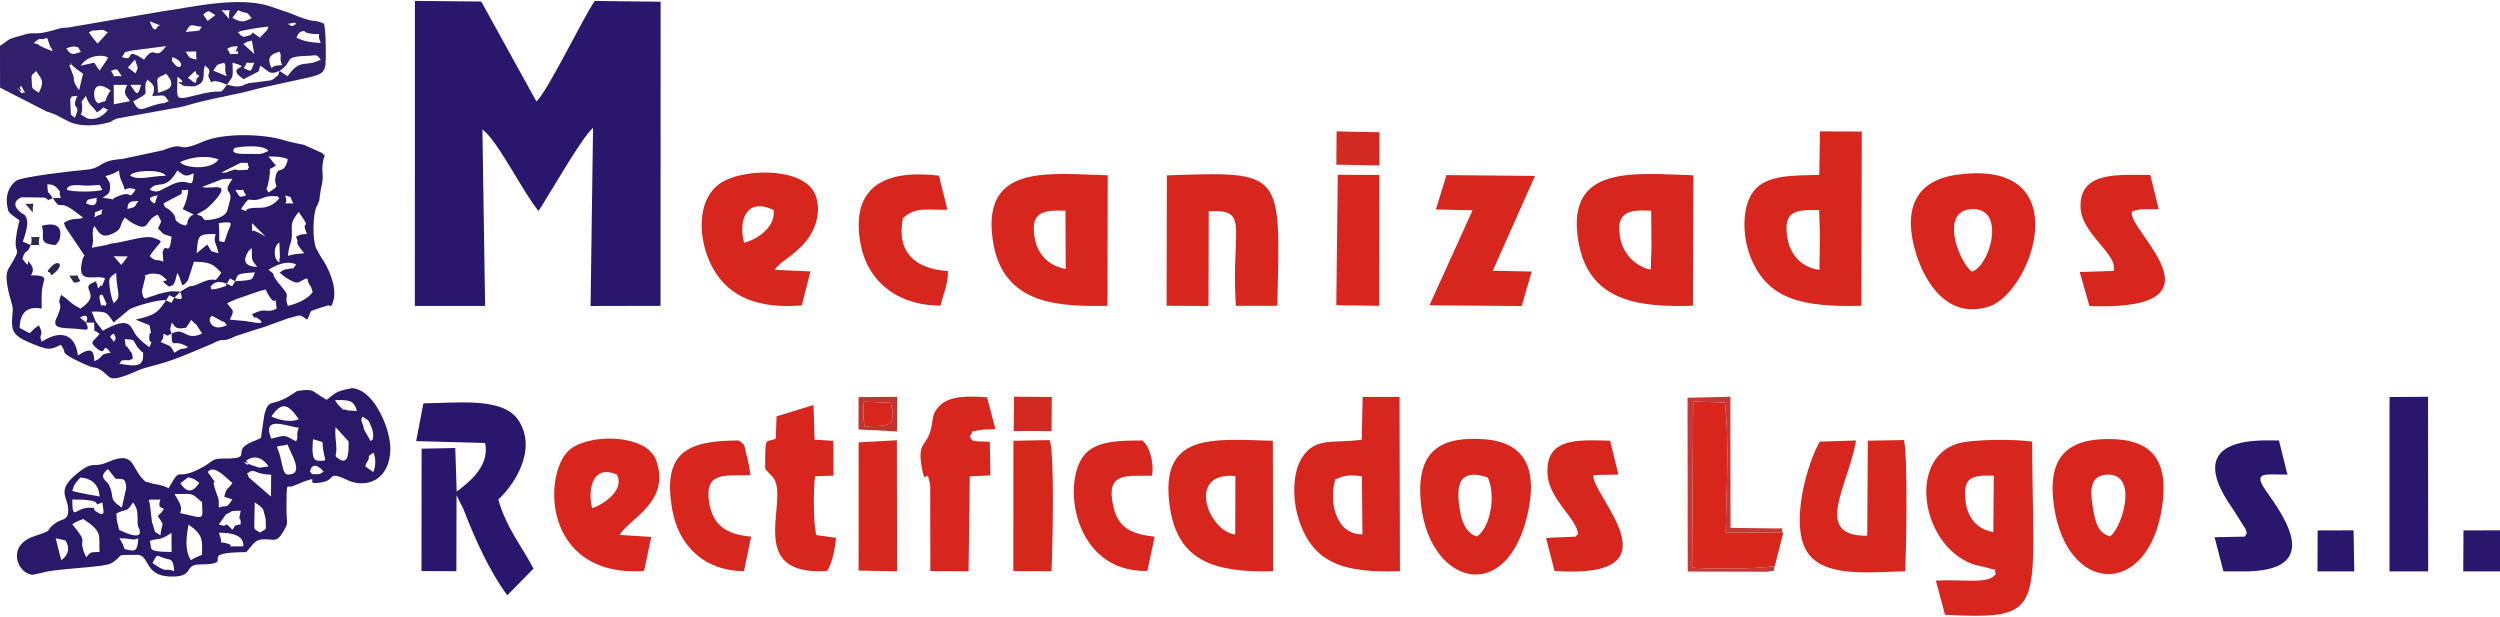
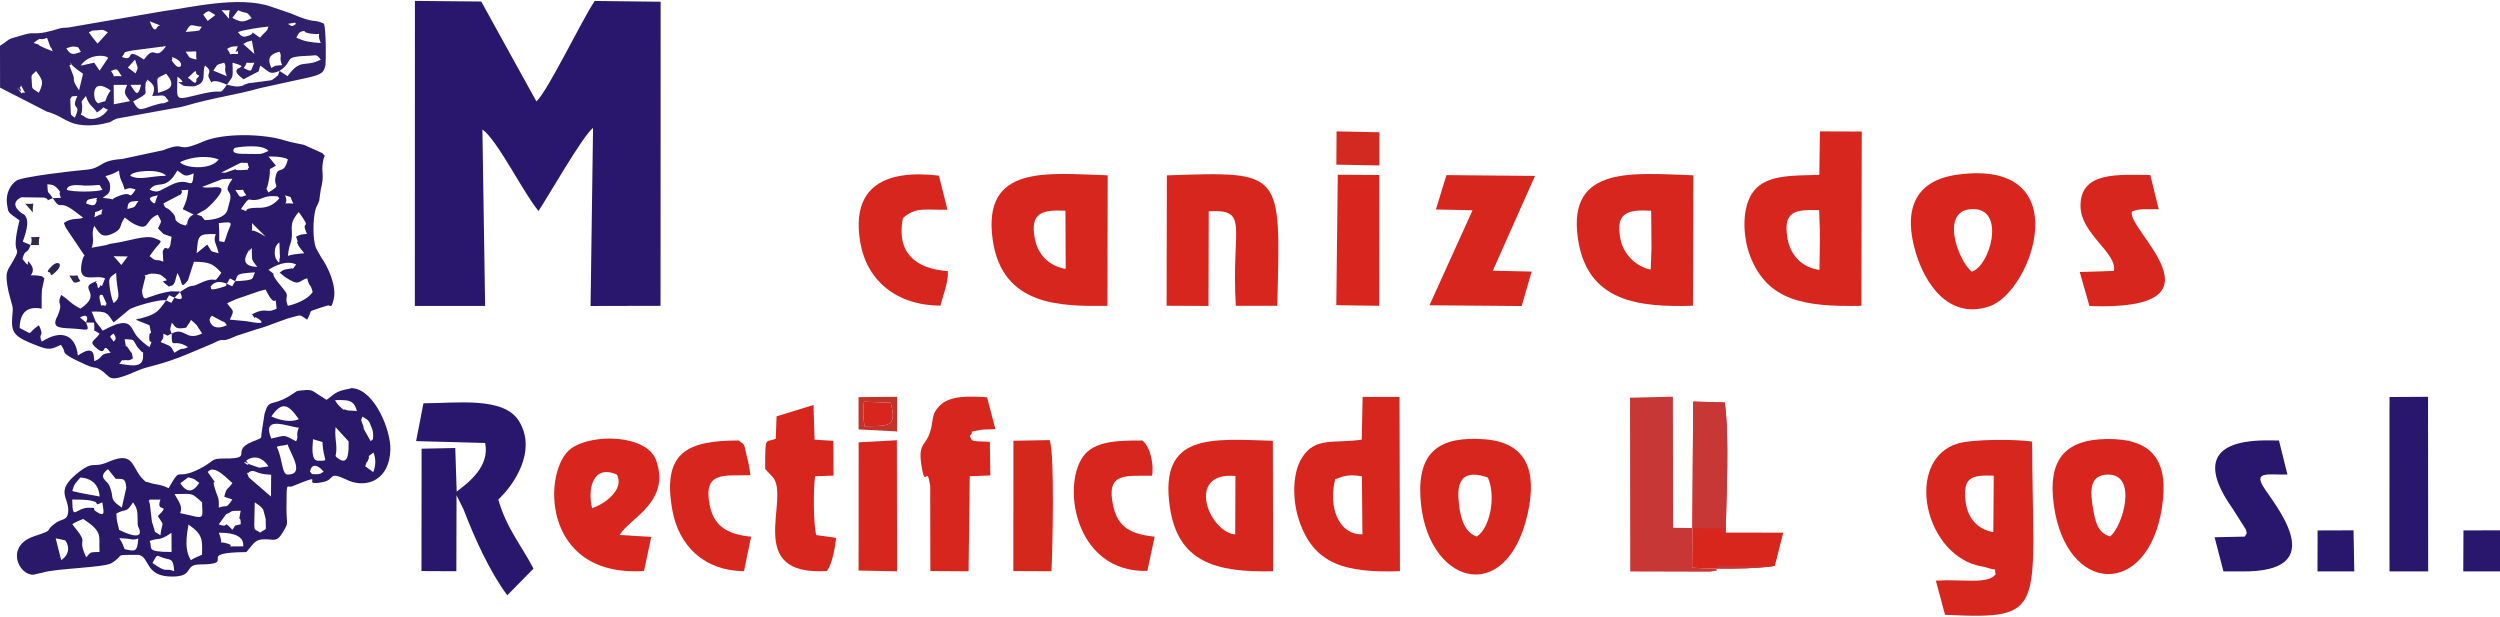
<svg xmlns="http://www.w3.org/2000/svg" xml:space="preserve" width="300px" height="74px" version="1.1" style="shape-rendering:geometricPrecision; text-rendering:geometricPrecision; image-rendering:optimizeQuality; fill-rule:evenodd; clip-rule:evenodd" viewBox="0 0 301542 74165">
  <defs>
    <style type="text/css">
   
    .fil0 {fill:#29176D}
    .fil1 {fill:#2A1969}
    .fil10 {fill:#2E2354}
    .fil2 {fill:#301F6A}
    .fil12 {fill:#312554}
    .fil11 {fill:#322947}
    .fil9 {fill:#C2332C}
    .fil7 {fill:#C63736}
    .fil8 {fill:#D22921}
    .fil6 {fill:#D5281D}
    .fil3 {fill:#D6261D}
    .fil5 {fill:#D8261C}
    .fil4 {fill:#D8261E}
   
  </style>
  </defs>
  <g id="Capa_x0020_1">
    <path class="fil0" d="M50037 36795l8476 -1 -327 -21280c1808,1250 4981,7728 6771,9825 1164,-1754 5308,-9026 6574,-10022l-299 21482 8441 -19 10 -36679 -7946 -94c-1470,2126 -5616,10796 -7035,12124l-6656 -12055 -8000 -76 -9 36795z" />
    <path class="fil1" d="M15038 40797c1238,109 900,-90 1500,905l410 476c421,470 277,-132 314,524 103,1813 -1750,1172 -2879,1075 578,-742 180,-333 602,-430 422,-98 411,178 1045,-219 -234,-1103 45,-256 -507,-1158 -507,-827 -221,413 -485,-1173zm5668 -668c3,2076 192,470 1981,1638 -1073,487 -340,-191 -1650,678 -505,-954 -454,-759 -1430,-1197 -46,-21 -149,-60 -217,-102l255 -409c178,-786 -6,223 68,-592 833,330 176,314 993,-16zm-7004 -5c458,702 176,714 4,992 -293,-583 -727,-516 -4,-992zm7004 5c-283,-739 -188,-372 17,-1333 349,381 389,807 1293,681 700,-98 281,41 789,-571 39,-48 92,-171 120,-212 29,-42 66,-150 112,-216 213,192 473,401 688,633l650 1010c-2068,987 -2016,-859 -3669,8zm4688 -1993c413,-201 -416,-416 1406,507 251,128 132,-116 568,466 -1122,564 -1976,238 -2093,-677l119 -296zm-15014 659l-732 -606c730,-436 914,-128 863,210 -6,41 -90,293 -131,396zm17018 -2324c446,-225 566,-256 1140,-516l2610 -900c43,-14 133,-45 174,-58l714 -185c183,357 333,685 608,1049 727,960 522,-668 723,1261 -1396,681 -1101,-273 -2967,675 834,1222 -141,-81 752,538 1313,911 -1018,340 -1512,289l-1920 -179c643,-1293 370,-946 -322,-1974zm-7366 -341c-834,1203 -1175,1598 -2410,1974 -35,11 -130,38 -166,49 -36,11 -130,39 -167,49l-345 102c-463,133 135,-141 -559,156l700 287c63,25 172,64 239,91l471 190c51,20 162,53 233,98 417,1926 23,197 -26,1430 -1,34 0,129 1,163 12,854 545,-160 28,1053 -560,-379 -908,-677 -1433,-1230 -953,-1002 -553,-2783 -4214,-759 -349,-512 -452,-566 -853,-1138l-476 -1170c1936,-37 1828,149 2655,1313l1840 -1527c448,-394 3911,-1359 4482,-1131zm1006 -331l-368 624 -638 -293 378 -633 628 302zm676 -683c482,930 124,1006 -676,683l676 -683zm-9013 1674c-717,-295 -368,386 -592,-430 -342,-1242 227,-841 259,-892l124 264c464,1096 414,643 209,1058zm14668 -2668c-328,228 410,157 -870,507 -1484,406 -886,-26 -1116,-172 212,-136 538,-926 1986,-335zm995 -307l-358 615 -637 -308 364 -653 631 346zm-14353 -1019c54,2459 742,2870 -303,3655 -317,-659 -468,-1719 -513,-2262 -64,-795 10,-804 816,-1393zm14353 1019c368,-867 46,-908 2395,-1073 -435,812 187,936 -2395,1073zm-6650 1301c-58,-33 -161,-129 -187,-66l-896 -19c-456,60 -1152,234 -1358,287 -352,92 -18,-8 -502,159l-970 319c-9,1 -607,511 -670,-853l306 -1264c12,-35 38,-135 51,-168 273,-666 -654,-138 459,-553 350,-130 1252,-52 1515,140 1777,1295 -937,22 911,1365 582,-241 586,56 1023,-1657 706,1202 304,2110 1275,898l722 -2242c1882,36 2278,218 3305,1329 -1167,1712 -186,110 -2775,1352 -1079,518 -545,-167 -2209,973zm12018 -2332c324,228 458,397 735,578 1718,1123 1473,413 2584,94 319,1247 330,424 665,1667 -620,896 -1966,1420 -2995,1660 -511,-1272 347,-1000 -569,-2071 -2194,-2565 -342,-1211 -1767,-2275 867,-557 2202,-1176 3335,-648 -707,927 -82,308 -760,513 -387,117 -590,-47 -1228,482zm-20022 -1988l1693 28 -768 1031 -925 -1059zm16663 -994c7,1697 -45,1307 656,2294 -1616,-91 -1744,-812 -1078,-1885 711,-1143 -763,965 422,-409zm3393 1183c-1,-30 -34,87 -54,130 -57,25 166,972 -455,-57 -40,-65 -422,-1320 440,-1926l69 1853zm-10046 -551c174,-2296 213,-2321 2309,-2312 -349,885 55,1100 339,2315 -1170,-303 -738,-112 -1371,-1045l-1277 1042zm6666 -3641l1655 1649c-36,-23 -536,-316 -619,-363 -1583,-889 -869,338 -1036,-1286zm-3994 8c2203,-254 1336,-54 812,1901l-161 401c-915,-294 -460,536 -651,-2302zm-7813 1801c-985,-381 -2886,320 -4709,610l-441 58c-58,12 -161,36 -218,50 -55,14 -154,50 -207,65 -51,15 -144,56 -193,71l-1751 317c413,-1097 -143,-1541 310,-2643 628,904 894,1566 2258,919 987,-466 844,-820 1083,-1353 11,-24 296,-517 327,-561 491,319 583,487 1091,750 2027,1048 1273,-494 2905,-1095 497,1023 508,598 21,1652l658 674 985 337c-82,400 -137,1000 -182,1104 -354,837 -495,-327 -893,668l70 1232c-1010,-424 -735,130 -1645,-669 1308,-1990 1927,-1647 531,-2186zm16154 2158c122,-1659 543,-1394 466,-2981 -44,-900 -2,-1312 834,-2312 1790,2495 103,682 994,2640 -876,85 -736,57 -1320,337 499,1241 -186,180 307,1097 153,286 433,544 678,900 -967,90 -1511,145 -1959,319zm-23353 -4658c271,-1074 -324,-283 984,-982 -417,1130 545,169 -984,982zm3989 -997c44,-984 392,-904 1330,-970 -624,842 -182,657 -1330,970zm-3669 -988c-200,175 -43,889 -1313,308 92,-489 316,-481 675,-557 1201,-253 289,37 638,249zm-5333 -323c1126,1709 512,-20 2693,1614 438,328 540,432 958,728 -517,308 -1302,-69 -2316,647l174 438c14,29 59,125 76,158l1923 2865c546,889 303,10 37,1115 -723,2998 1535,1564 2763,2111l-383 950c-31,-10 -137,-189 -170,-118 -401,844 -365,-210 -434,-230 -455,-130 621,-581 -555,-52 -1480,666 1211,1355 -1433,3098 -1318,-692 -1286,-984 -2329,-1654 -618,1444 374,667 -436,2560 -20,46 -79,135 -97,178 -16,37 -63,128 -75,162 -431,1164 599,1067 2271,1174 1446,93 1842,434 1346,-743l966 10c158,1536 -322,570 666,1346 -628,896 -1265,894 -559,1566 1614,1537 692,-909 1889,733 -1494,129 -771,555 -1960,1003 -120,-284 264,-2239 -1986,-675 -279,-2462 -1939,-3234 -4361,-1672 -499,-1157 401,-429 -337,-1976 -1665,1086 -438,1243 -2328,322 38,-2084 1126,-2627 2656,-2329 2,-771 -24,-1549 38,-2317l291 -1342c-381,-255 23,-187 -688,-319 -274,-51 -671,-40 -956,-46 18,-35 522,-577 51,-1254 -922,-1324 236,1026 -1056,-724 370,-1347 527,-390 990,-1676l-948 -401c55,-238 787,-1935 447,-2824 -229,-596 -295,-340 -808,-792 -1334,-1172 220,-1765 234,-1740l2677 34c1019,255 -198,568 1069,72zm22694 1319c1256,-1852 645,-817 2164,-1171 402,-93 827,-452 1853,-390 709,43 224,-22 627,231 -586,781 -1461,1181 -2409,1174 -2751,-21 -716,777 -2235,156zm6326 -664c-1830,-160 -440,438 -996,-996 1056,380 411,-96 996,996zm-16353 -1002c-398,776 -185,1310 -758,740 -541,-538 195,-588 758,-740zm10671 -9c-939,383 -744,201 -1320,-644 1517,119 535,-364 1320,644zm-9994 1012c67,-46 162,-104 206,-130l1876 -977c568,-694 -723,-417 909,-558 -81,1018 -316,1611 -661,2337l1320 642c-1181,521 -599,1936 -873,1115 -16,-48 -55,154 -96,224l-609 -192c-1209,-699 -56,-515 -1247,-1626 -546,-510 -514,-66 -825,-835zm-13344 -656c-697,-1097 -554,-247 -658,-1670 325,36 802,-44 1320,617 576,737 -128,-140 315,1018l-977 35zm5986 -1008c-664,272 -3593,291 -4305,-2 117,-831 1821,-504 2233,-504 2348,-1 1457,-372 2072,506zm14424 -1274c504,-49 745,-59 1261,-56 -1264,1869 -75,1150 -261,2461l-321 1231c-226,996 -1691,1278 -2747,1297 -773,-821 24,-266 -980,-685l1031 -587c271,-190 650,-543 884,-793 2650,-2840 -314,-1549 -1257,-1944l2390 -924zm-8723 1265c961,-1292 1852,324 3340,-2322 840,581 861,859 1968,342 -181,2366 -388,307 -2618,1351l-1470 751c-441,151 -647,121 -1220,-122zm-5666 982c560,-461 917,-444 895,-1365 -12,-517 -133,-634 -560,-1259 820,-218 980,-325 1628,-664 142,1322 393,1160 690,2304 497,-186 274,-172 757,-178l429 114c13,-44 83,49 125,72 -1001,1404 -191,56 -1942,713 -1752,657 326,488 -2022,263zm7635 -2663c-1990,21 -3142,604 -4308,2 89,-628 3636,-912 4308,-2zm9215 -1574c928,101 477,-230 798,593 -429,272 461,223 -973,298 -1407,73 262,-410 -1513,182 -489,163 -160,122 -888,126l2356 -1182c61,3 164,-24 220,-17zm-7517 -68c1434,-727 3485,-811 4649,-327 -903,1333 -4120,1054 -4649,327zm10665 -685c629,2 917,1 1531,88 95,13 495,110 543,123l259 134c-520,2128 -1216,501 -1505,2243 -193,1166 786,767 -842,1758 -355,-733 -228,-221 -50,-976 597,-2541 -324,-1443 956,-2271l-892 -1099zm-8 -671c-968,473 -933,360 -2333,359 -901,-1 -2357,66 -1763,-712 51,-66 3378,-597 4096,353zm-30026 8374c-1190,4774 440,2755 -753,4871 -695,1233 -1097,1234 -569,3737l306 1144c295,989 208,880 139,1865 -135,1941 151,2418 3094,3532 1325,502 1609,432 2777,-139 755,1087 22,747 973,1391 353,239 1448,753 1998,998 1358,606 999,147 1788,624 1432,866 662,1791 4629,51 1134,-497 2726,-603 6005,-1995l2875 -1206c1831,-954 690,69 2683,-843 38,-17 125,-63 164,-79l2556 -834c1029,-280 1316,-424 2127,-718l1327 -480c743,-249 -309,61 560,-171 1436,-383 1023,-407 2021,234 752,-1394 -64,-828 1578,-1435 94,-35 379,-115 466,-144l399 -125c380,-156 423,567 748,-731 410,-1637 -719,-4004 -1495,-5076l-620 -1105c-455,-1117 -351,-3608 -104,-4539 170,-641 154,-393 244,-630 371,-987 172,-174 288,-972l145 -998c478,-1826 1,-1877 263,-3342 207,-1159 448,-285 -77,-990l-2234 -1007c-338,-86 -1426,-247 -2285,-523 -2585,-832 -7448,-913 -9836,121 -3621,1569 -1761,-171 -4856,1057l-4975 1062c-2889,178 -2213,1121 -4429,1303 -1304,106 -7657,823 -8320,1321 -1014,760 -1301,1986 -1058,3128 130,606 -57,620 1458,1643z" />
    <path class="fil1" d="M21008 68786c-1239,-488 -686,377 -2618,-990 679,-1193 387,-900 1395,-586 750,234 1136,-30 1223,1576zm-2958 -3642c1066,-434 1091,90 2634,-989l12 2314c-3252,-4 -2233,-456 -2646,-1325zm-3656 -328c1521,-14 1521,328 2287,10 -112,1722 -425,1575 -1645,1300l-108 -252c-8,-20 -42,-118 -53,-144 -12,-28 -43,-127 -58,-160 -177,-385 -216,-433 -423,-754zm-7011 2643l-666 -2640 1141 243c254,276 860,1480 -475,2397zm19013 -3311c3332,-17 2884,1448 2959,1640 -2836,32 -943,25 -1708,-256 -1767,-651 -464,624 -1251,-1384zm-3665 -988c1831,1256 1654,1937 1637,3640l-926 411c-54,28 -168,98 -213,123 -44,24 -139,84 -207,128 -1015,-1584 -262,-4056 -291,-4302zm-12698 -673c2418,1580 1867,1962 1971,3979 -1253,38 -1004,-5 -1607,644 -1250,-2681 597,-1233 -1676,-3979 277,-190 10,-70 613,-356 11,-6 605,-243 699,-288zm18999 642c-952,238 -483,-17 -1003,662 -1284,-1351 -246,-86 -1642,-653l893 -1232c956,-346 177,-407 1749,-410 -365,1777 32,290 3,1633zm3008 -656c0,1661 239,1003 -661,1660 -894,-674 -712,392 -651,-3651 387,273 760,461 1028,902l187 694c9,38 33,163 40,195 8,34 57,131 57,200zm-17664 1337c-185,-781 -313,-986 -338,-1988 1380,-692 1093,32 2013,-1337 557,840 511,1055 546,2048 36,1017 -54,219 58,863 1,6 1255,2122 -2279,414zm-2033 -3323c111,944 394,1648 -372,1335 -34,-14 -117,-81 -156,-101 -1067,-562 219,-588 -1115,-589 -1621,-1 -1954,1737 -1986,-987 4638,-42 1953,1046 3629,342zm5684 53c-99,-623 -241,181 27,-387l1297 -2c-657,1737 1393,313 -312,1989 880,1375 511,526 307,2319 -942,-680 -491,-55 -844,-1061 -12,-36 -32,-134 -44,-169 -11,-36 -44,-130 -56,-166 -12,-37 -55,-128 -67,-165l-261 -2199c-5,-34 -43,-131 -47,-159zm3708 1239c327,-823 -156,-1335 -679,-2297 2383,-15 1915,-202 3317,990 -4,1383 310,1935 -723,1744l-1915 -437zm-12035 -4295c1422,114 2206,892 2325,2293 -1034,-204 -2261,-375 -3311,-661 250,-906 428,-989 986,-1632zm14339 651c-791,1211 -1533,1203 -2288,44l956 -716c979,266 551,140 1332,672zm5972 -661c-402,-1052 -167,-243 51,-661 769,-388 601,279 2645,339l-23 2632 -2673 -2310zm-3896 1919c-1024,-2843 788,102 -1055,-2564 777,-1064 2499,997 2976,1322 -658,924 -685,452 -989,1654l979 333c-865,1274 -588,570 -1636,983 -14,-1176 50,-827 -275,-1728zm-10886 -673l-535 2404c-1729,-1187 -778,-1144 -1563,-2771 -247,-513 -1404,-885 -99,-1875l918 1159c765,71 1197,-212 1279,1083zm22163 -1917c205,-1234 1141,-677 1645,-12 -463,231 -290,305 -976,303 -706,-1 -330,-78 -669,-291zm-7258 -893c-1736,-972 548,858 -440,-449 133,-149 1519,-1101 2693,689l-1101 153c-36,-6 -130,-35 -165,-44 -36,-9 -128,-50 -163,-61l-824 -288zm14882 923l-967 -707c414,-1106 62,-110 308,-638 18,-39 56,-131 74,-168 283,-602 -381,-125 616,-839 294,697 298,1600 -31,2352zm-10301 298c-750,-1 -604,-1858 -1319,-3315 166,-212 781,-121 1302,-323 236,960 2180,3642 17,3638zm5829 -3725c-28,-298 -162,-1106 -72,-1995l1577 1723c-2,1021 92,3075 -1277,2043 -589,-445 -72,-74 -228,-1771zm-1647 -201c82,2375 941,2256 -513,2260 -922,3 -671,-1709 -631,-2599l1144 339zm-3182 -84c-1608,-842 -1137,-748 -2999,-329 -1188,-2890 1944,-1440 3326,-1315 -421,1027 44,964 -327,1644zm9298 -662c-29,716 -66,309 -292,661l-785 -1378c-291,-744 92,245 -136,-527l-130 -332c-111,-524 -204,-103 62,-740 692,482 705,297 1071,1267 126,332 227,644 210,1049zm-12279 -2340c1300,-1883 2060,-1456 3299,323 -844,438 -2320,157 -3299,-323zm9228 -722c-69,-22 -262,-69 -330,-97 -376,-153 124,341 -661,-397 -342,-321 -375,-472 -566,-749 1666,-43 2283,-12 2648,1310l-1091 -67zm-12250 17085c783,-862 984,-1463 1914,-1531 1386,-100 1694,490 2492,-866 767,-1304 428,-683 437,-3027 11,-3384 45,-2240 714,-2517 4581,-1899 632,89 3663,-499 1592,-308 510,-1400 2976,-252 44,21 127,68 175,87 2280,926 4910,-184 5005,-3741 64,-2384 -1883,-7087 -4450,-7407 -740,-92 199,-81 -505,48 -1762,322 -1791,676 -2739,1342l-831 -526c-944,-611 -904,-735 -2019,-628 -1028,99 -495,23 -1759,765 -2057,1208 -2345,201 -2880,2095l-358 2346c-109,581 151,484 -653,816 -84,34 -394,150 -489,190 -2703,1142 363,2040 -3325,2017 -1734,-11 -1135,286 -2963,1223 -3121,1601 -2129,-541 -3775,2359 -1075,-532 -1449,-366 -2401,-694 -580,-200 -62,195 -614,-314 -1489,-1376 -1048,-3567 -4206,-2184 -2065,904 -1714,-307 -3858,1449 -2562,2097 -1020,2808 -1029,4364 -8,1343 -736,1025 -1449,1524 -1678,1176 80,742 -2657,1648 -3518,1165 -1903,4710 -101,4639l1119 -254c1635,-511 7433,-596 8317,-1146 1730,-1075 44,-987 3241,-992 1431,229 687,2739 4297,2614 2431,-85 1170,-1452 3124,-1460 4713,-21 -874,-1442 5587,-1488z" />
    <path class="fil2" d="M11692 13452c1236,-759 364,-723 1322,-324 -878,1246 -2170,1245 -2619,969 -1094,-788 -495,174 -481,-1264 8,-841 -326,-425 453,-1366l138 401c440,933 625,745 1187,1584zm-2353 -1990c-913,1935 616,714 -322,2632 -695,-528 -356,-304 -480,-567l-61 -1685c264,-419 8,-299 863,-380zm3362 635c-1053,236 -722,426 -1098,38 -390,-403 -609,-3018 1745,-1328 -193,279 -260,345 -433,725l-214 565zm-10326 -1650c384,-137 -216,-870 649,647 -654,-175 -138,413 -671,-260 -959,-1214 745,881 22,-387zm13351 -321l1292 -8c-407,1580 -611,1035 -1292,8zm-46 1968l-1948 377 -20 -2343 1632 -1c-523,1100 -240,1140 336,1967zm2050 -2620c989,691 1002,1044 629,1991 1646,-26 1288,-287 1992,623 -905,446 -377,123 -1305,368 -2067,546 -2177,1141 -2987,-328 2144,-1173 1304,-752 1500,-2102 135,-929 295,405 171,-552zm1326 1626c-53,-2198 -402,-1571 983,-2320 1600,1848 -286,2032 -983,2320zm4638 -2309c162,310 647,-7 -11,645 -2,2 151,903 -675,91 -420,-413 -534,0 94,-663 746,-788 457,-138 592,-73zm-19344 -333c697,999 1040,1235 334,2621 -901,-609 -789,-403 -846,-1225 -81,-1146 -65,-758 512,-1396zm9039 0c872,-377 683,-245 1294,630 -1529,-112 -558,360 -1294,-630zm13988 1650c-1049,1412 -189,455 -2845,1058 -3592,816 -3173,1150 -3128,-2033 1722,1375 -977,51 722,1100 62,38 1161,110 1341,60 1624,-455 824,-1500 1263,-2503 1062,838 119,857 509,1569 643,1177 -398,-363 2138,749zm6337 -1666c-266,708 33,336 -530,822 -480,415 -556,301 -702,339 -156,40 -1315,167 -1951,259 -807,116 -99,-66 -757,137 -908,281 23,93 -641,257 -633,156 -900,33 -1756,-148 829,-1205 692,-687 674,-2660 2864,816 -1193,241 1327,2001l1818 -948c6,-9 121,-501 209,-694 1126,771 1088,1152 2309,635zm-17428 -1362c310,1062 475,822 67,1666l-930 -710 863 -956zm-7917 707c786,-357 -976,-804 1647,1006l-479 1985c-1066,-1568 -330,-1006 -828,-2106l-340 -885zm21027 309c743,-1001 -244,-512 1291,-640 -523,986 -135,1225 -1291,640zm-2040 985l-1629 -669c613,-818 196,-642 1316,-956 354,669 -121,620 313,1625zm-6629 -2311c1725,525 1128,1726 401,942 -781,-841 -146,-439 -401,-942zm12987 1672c1973,-1308 58,-1716 3762,-1836 654,-21 677,-225 1213,476 -2002,1027 -2359,-258 -4003,2000l-972 -640zm-21702 -28l-649 -961 -1632 361c1104,-1677 3557,-1192 3272,-864l-991 1464zm22014 -668c-1210,126 -528,-43 -1296,344 -396,-919 -468,-1586 984,-1967 370,676 -112,617 312,1623zm-11628 -1622c1749,25 1136,-374 1300,958 -1117,-296 -701,-125 -1300,-958zm-14399 -398c367,-139 735,-254 965,-218 708,112 367,29 796,636 -986,374 -1218,421 -1761,-418zm20695 682c-1516,-95 -545,369 -1299,-621 613,-314 364,-258 1290,-321 -663,1576 139,-78 9,942zm-11326 678c-2531,-1703 -939,365 -2659,-315 603,-827 -18,-458 1172,-779l4146 -536c-1414,2021 -1225,-407 -2659,1630zm11979 -1884c539,-358 419,-222 1032,-417l305 1620 -1337 -1203zm-23664 -744l362 1012c355,758 -148,-591 309,614 -439,-211 -641,-239 -1153,-479 -1122,-525 108,-136 -1143,-527 1134,-929 529,-176 1625,-620zm33005 626c-1214,-93 -1964,-161 -2945,-664 224,-317 222,-639 726,-756 498,-115 2,145 998,282 1807,247 546,-503 1221,1138zm-27974 -1296c773,-330 -12,-148 930,-234 979,-90 680,-108 1367,238l-1242 1361c-436,-497 -733,-905 -1055,-1365zm17995 -23c564,-269 2874,-600 3673,-666 -238,663 -53,257 -362,644 -69,88 -389,357 -644,693 -1595,-1026 -361,-554 -1419,-230 -561,172 -758,232 -1248,-441zm-6307 -16c671,-1204 549,-746 1943,-629 -502,679 -113,376 -698,513 -29,7 -786,83 -1245,116zm12322 -978l788 -134c28,-79 130,90 196,134 -441,292 -373,406 -984,0zm-15696 319c-91,46 -351,1079 -967,-625 2015,794 1089,365 967,625zm11332 -1008c-1049,526 -1249,532 -2336,-34l704 -923c1246,592 824,-80 1632,957zm-5309 339c-799,-1146 -506,-611 -327,-965 570,-293 260,-347 1255,254l-928 711zm1674 -1310c1453,165 821,-473 904,1050l-904 -1050zm-26725 4308l8 5044 5645 2889c1341,377 1681,783 2877,1298 1100,474 2790,422 3866,184 1530,-337 621,-215 1733,-646l6490 -1176c381,-90 946,-118 1633,-321 3529,-1043 6155,-1323 9048,-2157l6029 -1320c1447,-357 1768,-571 1932,-1513 60,-346 89,-4209 -189,-4957 -1480,-667 -754,157 -4040,-1252l-2381 -812c-3880,-1332 -9864,170 -13039,572l-11287 1943c-458,71 -523,2 -1051,103l-830 245c-43,12 -140,40 -185,52 -2282,605 -1988,76 -3324,470 -2419,714 -1334,307 -2935,1354z" />
    <path class="fil3" d="M240426 64072c-1801,-292 -3062,-1579 -3331,-3606 -394,-2965 637,-3305 3387,-3202l-56 6808zm4683 -10920c-2056,-299 -7210,-301 -8997,245 -6007,1839 -4379,12125 1668,14473 773,301 1261,299 1839,480 1611,503 792,-115 1098,794 -945,1278 -3880,576 -7220,780l1105 4122c12477,618 10581,-462 10507,-20894z" />
    <path class="fil0" d="M55066 59628l835 1682c1342,3485 3134,7477 5286,10386l3160 -3219c-1330,-2606 -3304,-4935 -4242,-8338 1778,-1635 4770,-5862 2460,-9506 -1845,-2910 -7463,-2110 -11492,-2094l-881 4560 8322 228c598,2822 -2008,4769 -3429,5863l-172 -5260 -4060 83 -16 14761 4208 20 21 -9166z" />
    <path class="fil3" d="M219457 32447c-2097,-274 -3492,-1754 -3850,-3770 -590,-3324 894,-3526 3817,-3439l77 2548 7 1000 -51 3661zm-16 -11466c-3232,104 -6290,-30 -7863,1896 -1562,1912 -1389,5576 -468,7937 2072,5309 6425,6122 13401,5963l48 -21019 -5046 -17 -72 5240z" />
    <path class="fil3" d="M161054 57696c1147,-454 1635,-578 3213,-361l67 7005c-2963,79 -4141,-3486 -3280,-6644zm3194 -4773c-3353,489 -5590,-368 -7190,2151 -1272,2001 -1119,5292 -395,7509 1751,5365 5565,6429 12192,6202l-48 -21015 -4452 -5 -107 5158z" />
    <path class="fil3" d="M128509 25306l34 7028c-2023,-358 -3344,-1710 -3718,-3616 -626,-3194 863,-3534 3684,-3412zm5066 11479l33 -15747c-7204,-210 -15150,-1388 -13877,7738 1137,8156 8400,8056 13844,8009z" />
    <path class="fil3" d="M199105 32415c-1779,-356 -3282,-1852 -3649,-3672 -647,-3211 850,-3597 3702,-3436l21 2145 18 2335 -92 2628zm5093 4352l48 -15731c-7088,-215 -15210,-1317 -13929,7596 1108,7713 7384,8334 13881,8135z" />
    <path class="fil3" d="M140713 36771l5049 23 33 -11418c4967,-264 2697,1828 3265,11402l5001 1c397,-16325 805,-16217 -13318,-15734l-30 15726z" />
    <path class="fil4" d="M237837 32663c-1693,-1327 -4009,-7740 321,-7546 3720,167 1875,6828 -321,7546zm-1708 -11708c-5282,707 -6606,4366 -5017,9539 1073,3495 3852,7985 8803,6364 5239,-1715 10851,-17865 -3786,-15903z" />
-     <path class="fil3" d="M89751 29177c-740,-2741 314,-5526 3560,-3950 247,1986 -1833,3499 -3560,3950zm6956 7550l1043 -4100 -4296 -179c664,-1102 2113,-1485 3790,-3497 994,-1191 1882,-3385 1138,-5466 -1194,-3339 -8072,-3321 -11034,-1771 -3495,1829 -3286,7243 -1252,10718 1958,3347 5444,4719 10611,4295z" />
-     <path class="fil3" d="M225220 64508c-6661,96 -2278,-6013 -1348,-11490l-4380 144c-1537,2696 -3296,9096 -1911,12543 1574,3917 7283,3236 12230,3087 103,-2549 319,-14033 -170,-15822l-4351 76 -70 11462z" />
    <path class="fil3" d="M148986 64361c-3217,-323 -6001,-7611 27,-7055l-27 7055zm4542 -11306c-7314,-192 -13780,-1055 -12416,8051 980,6548 5464,7859 12444,7686l-28 -15737z" />
    <path class="fil4" d="M254514 64590c-1513,-402 -1809,-1846 -2078,-3453 -343,-2048 -418,-3934 1759,-4001 3724,-115 1833,6316 319,7454zm-6790 -3784c1489,10833 11353,11271 13047,302 872,-5649 -1146,-8317 -6591,-8265 -5203,50 -7197,2575 -6456,7963z" />
    <path class="fil3" d="M179461 57495c994,2212 296,6041 -1327,7114 -1732,-542 -2091,-2844 -2215,-4525 -209,-2813 1142,-3431 3542,-2589zm4814 4311c1152,-5178 -195,-8546 -5181,-8926 -5376,-410 -8066,1419 -7771,6937 564,10522 10385,13528 12952,1989z" />
    <path class="fil4" d="M71419 61181c-574,-2332 90,-5322 2986,-4042 968,1801 -1526,3589 -2986,4042zm3317 3232c1212,-2019 6181,-3981 4409,-8991 -1097,-3102 -7615,-3295 -10236,-1449 -3481,2450 -3765,15609 8771,14789l872 -4111 -3816 -238z" />
    <polygon class="fil3" points="173195,25158 177616,25254 172417,36714 183540,36804 184744,32647 180057,32546 185147,21113 174465,21012 " />
    <path class="fil3" d="M116976 52467c715,-592 -543,-416 1441,-742 277,-46 1170,-31 1641,-80l-1001 -3832c-2138,-143 -4598,-258 -5823,1120 -773,869 -645,1229 -888,2435 -524,2594 -1777,1558 -1136,5065 440,2401 564,-606 990,2038l18 10298 4610 30 140 -11463 2484 -98 -61 -4059c-2506,-72 -2100,-58 -2415,-712z" />
    <path class="fil3" d="M254969 32570l-4117 134 1169 4103c17421,633 4346,-9283 5132,-11395 930,-416 1965,-263 3226,-278l-1017 -4134c-3716,3 -8484,-523 -8416,3794 52,3340 4459,5616 4023,7776z" />
    <path class="fil3" d="M93190 57409c2244,2557 -3605,12019 6564,11351 654,-959 932,-2640 1096,-3993l-2390 -331c-353,-1267 -377,-5473 -149,-7099l2225 -75 -23 -4195 -2263 -144 -127 -4183 -4456 1370 -95 2691c-1249,599 -1277,-634 -1280,3669l898 939z" />
    <path class="fil5" d="M214074 68145l1017 -4006 -6937 -6c55,-4506 463,-11323 -118,-15693l-3809 -112 -130 20038c2371,163 7799,193 9977,-221z" />
    <path class="fil3" d="M113430 36759c323,-1263 980,-2857 899,-4169 -3850,-264 -6224,-2148 -5432,-6372 1518,-1403 2683,-980 5382,-1028l-1032 -4113c-6399,-761 -10623,1231 -9491,8012 777,4656 4387,7643 9674,7670z" />
-     <path class="fil3" d="M187505 68758c15388,1065 4412,-9146 4668,-11564l3034 -67 -1003 -4076c-3786,-104 -7884,-430 -7538,4084 176,2282 1952,3985 3108,5743 6,9 412,750 427,817 247,1125 152,333 -129,922l-3595 158 1028 3983z" />
    <path class="fil0" d="M270523 68817c9897,43 4940,-6674 2746,-9797 -1698,-2416 327,-1822 2634,-1892l-1020 -4108 -1692 -10c-7186,87 -7184,3643 -3848,8308l1534 2425c164,710 214,246 -122,873l-3637 76 1066 4121 2339 4z" />
    <polygon class="fil0" points="288216,68810 292879,68811 292862,47752 288224,47780 288212,49132 288211,67476 " />
    <path class="fil3" d="M139271 64633c-2844,-329 -4398,-1077 -4989,-3672 -948,-4163 1521,-3640 4664,-3689 270,-1195 -167,-3509 -1169,-4248 -2728,-5 -5425,42 -6859,1593 -2979,3222 -1521,14370 7472,14138l881 -4122z" />
    <path class="fil3" d="M90595 64626c-2965,-284 -4545,-1332 -5025,-3954 -736,-4013 1899,-3355 4942,-3467 -109,-913 -230,-1518 -453,-2359 -362,-1361 -78,-1219 -978,-1825 -6121,15 -9259,1352 -7982,8415 770,4256 3795,7306 8638,7350l858 -4160z" />
    <polygon class="fil4" points="161180,36703 166357,36776 166368,21001 161357,20969 " />
    <path class="fil6" d="M122226 68773l4602 18c124,-2633 400,-13965 -212,-15817l-4381 81 -9 15718z" />
    <polygon class="fil3" points="103559,68712 108200,68800 108177,52993 103566,53245 103564,65142 " />
-     <path class="fil7" d="M214074 68145c-2178,414 -7606,384 -9977,221l130 -20038 3809 112c581,4370 173,11187 118,15693l6937 6c-551,-593 713,-512 -1269,-513l-5087 -66 -20 -15813 -5169 121 25 20960 9584 26c1528,-248 484,29 919,-709z" />
+     <path class="fil7" d="M214074 68145c-2178,414 -7606,384 -9977,221l130 -20038 3809 112c581,4370 173,11187 118,15693c-551,-593 713,-512 -1269,-513l-5087 -66 -20 -15813 -5169 121 25 20960 9584 26c1528,-248 484,29 919,-709z" />
    <polygon class="fil0" points="301542,68814 301542,63861 297135,63866 297112,68817 " />
    <polygon class="fil0" points="279528,68815 283531,68816 283967,68811 283877,63859 279542,63873 " />
    <polygon class="fil8" points="161186,19752 166378,19848 166382,15845 161214,15740 " />
-     <polygon class="fil8" points="122264,51875 126836,51884 126862,47773 122312,47745 " />
    <path class="fil3" d="M104277 51304c2723,-80 4010,258 3148,-2834l-3220 -124c-91,1512 -134,1459 72,2958z" />
    <path class="fil9" d="M104277 51304c-206,-1499 -163,-1446 -72,-2958l3220 124c862,3092 -425,2754 -3148,2834zm-722 382l4640 246 23 -4177 -4662 37 -1 3894z" />
-     <path class="fil1" d="M5037 27130c492,1269 -664,2141 1661,2320l314 -358c234,-442 147,-180 220,-545 448,-2267 -2124,-1426 -2195,-1417z" />
    <path class="fil10" d="M6021 32776c195,89 -112,724 802,-196 869,-876 155,-1333 -584,-583 -883,896 -281,633 -218,779z" />
    <path class="fil11" d="M3696 29445l1009 7c-134,-1174 482,-961 -562,-964 -810,-2 -49,-75 -447,957z" />
    <path class="fil12" d="M9697 33794c-732,-1040 235,-555 -1331,-669 596,922 438,1033 1331,669z" />
    <path class="fil11" d="M3956 25521c-87,-1557 566,-912 -914,-1063l914 1063z" />
  </g>
</svg>